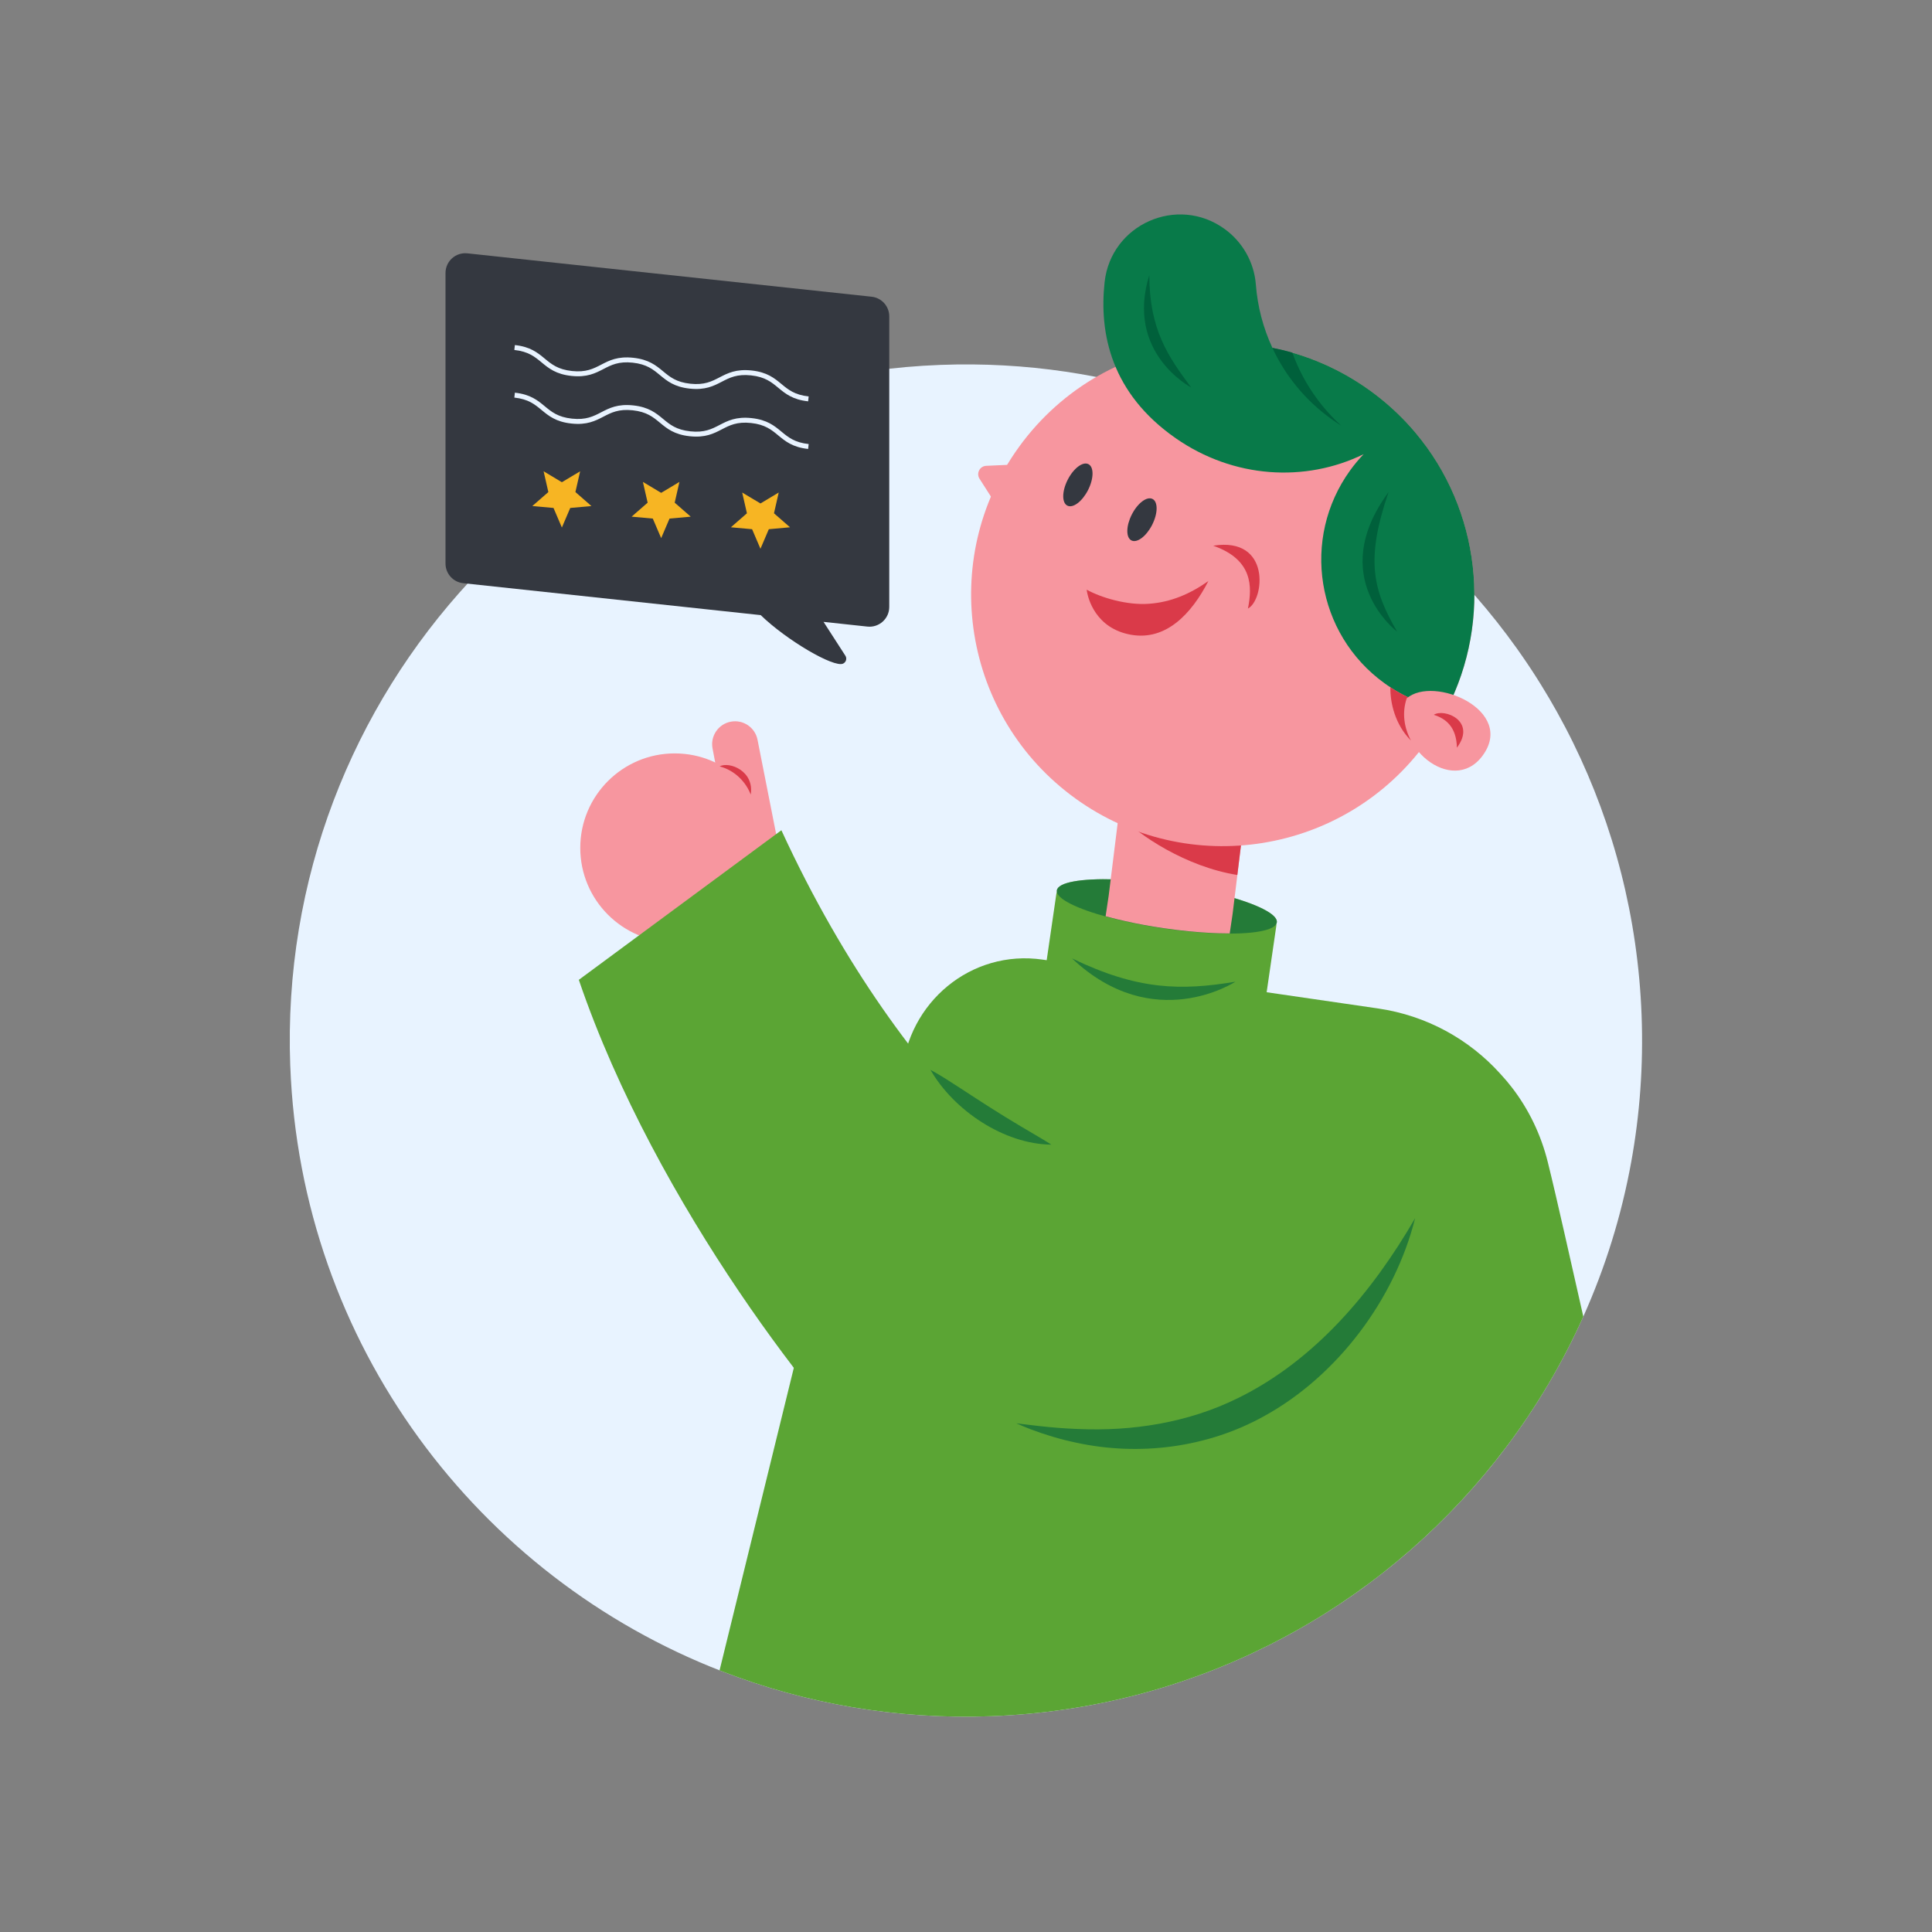
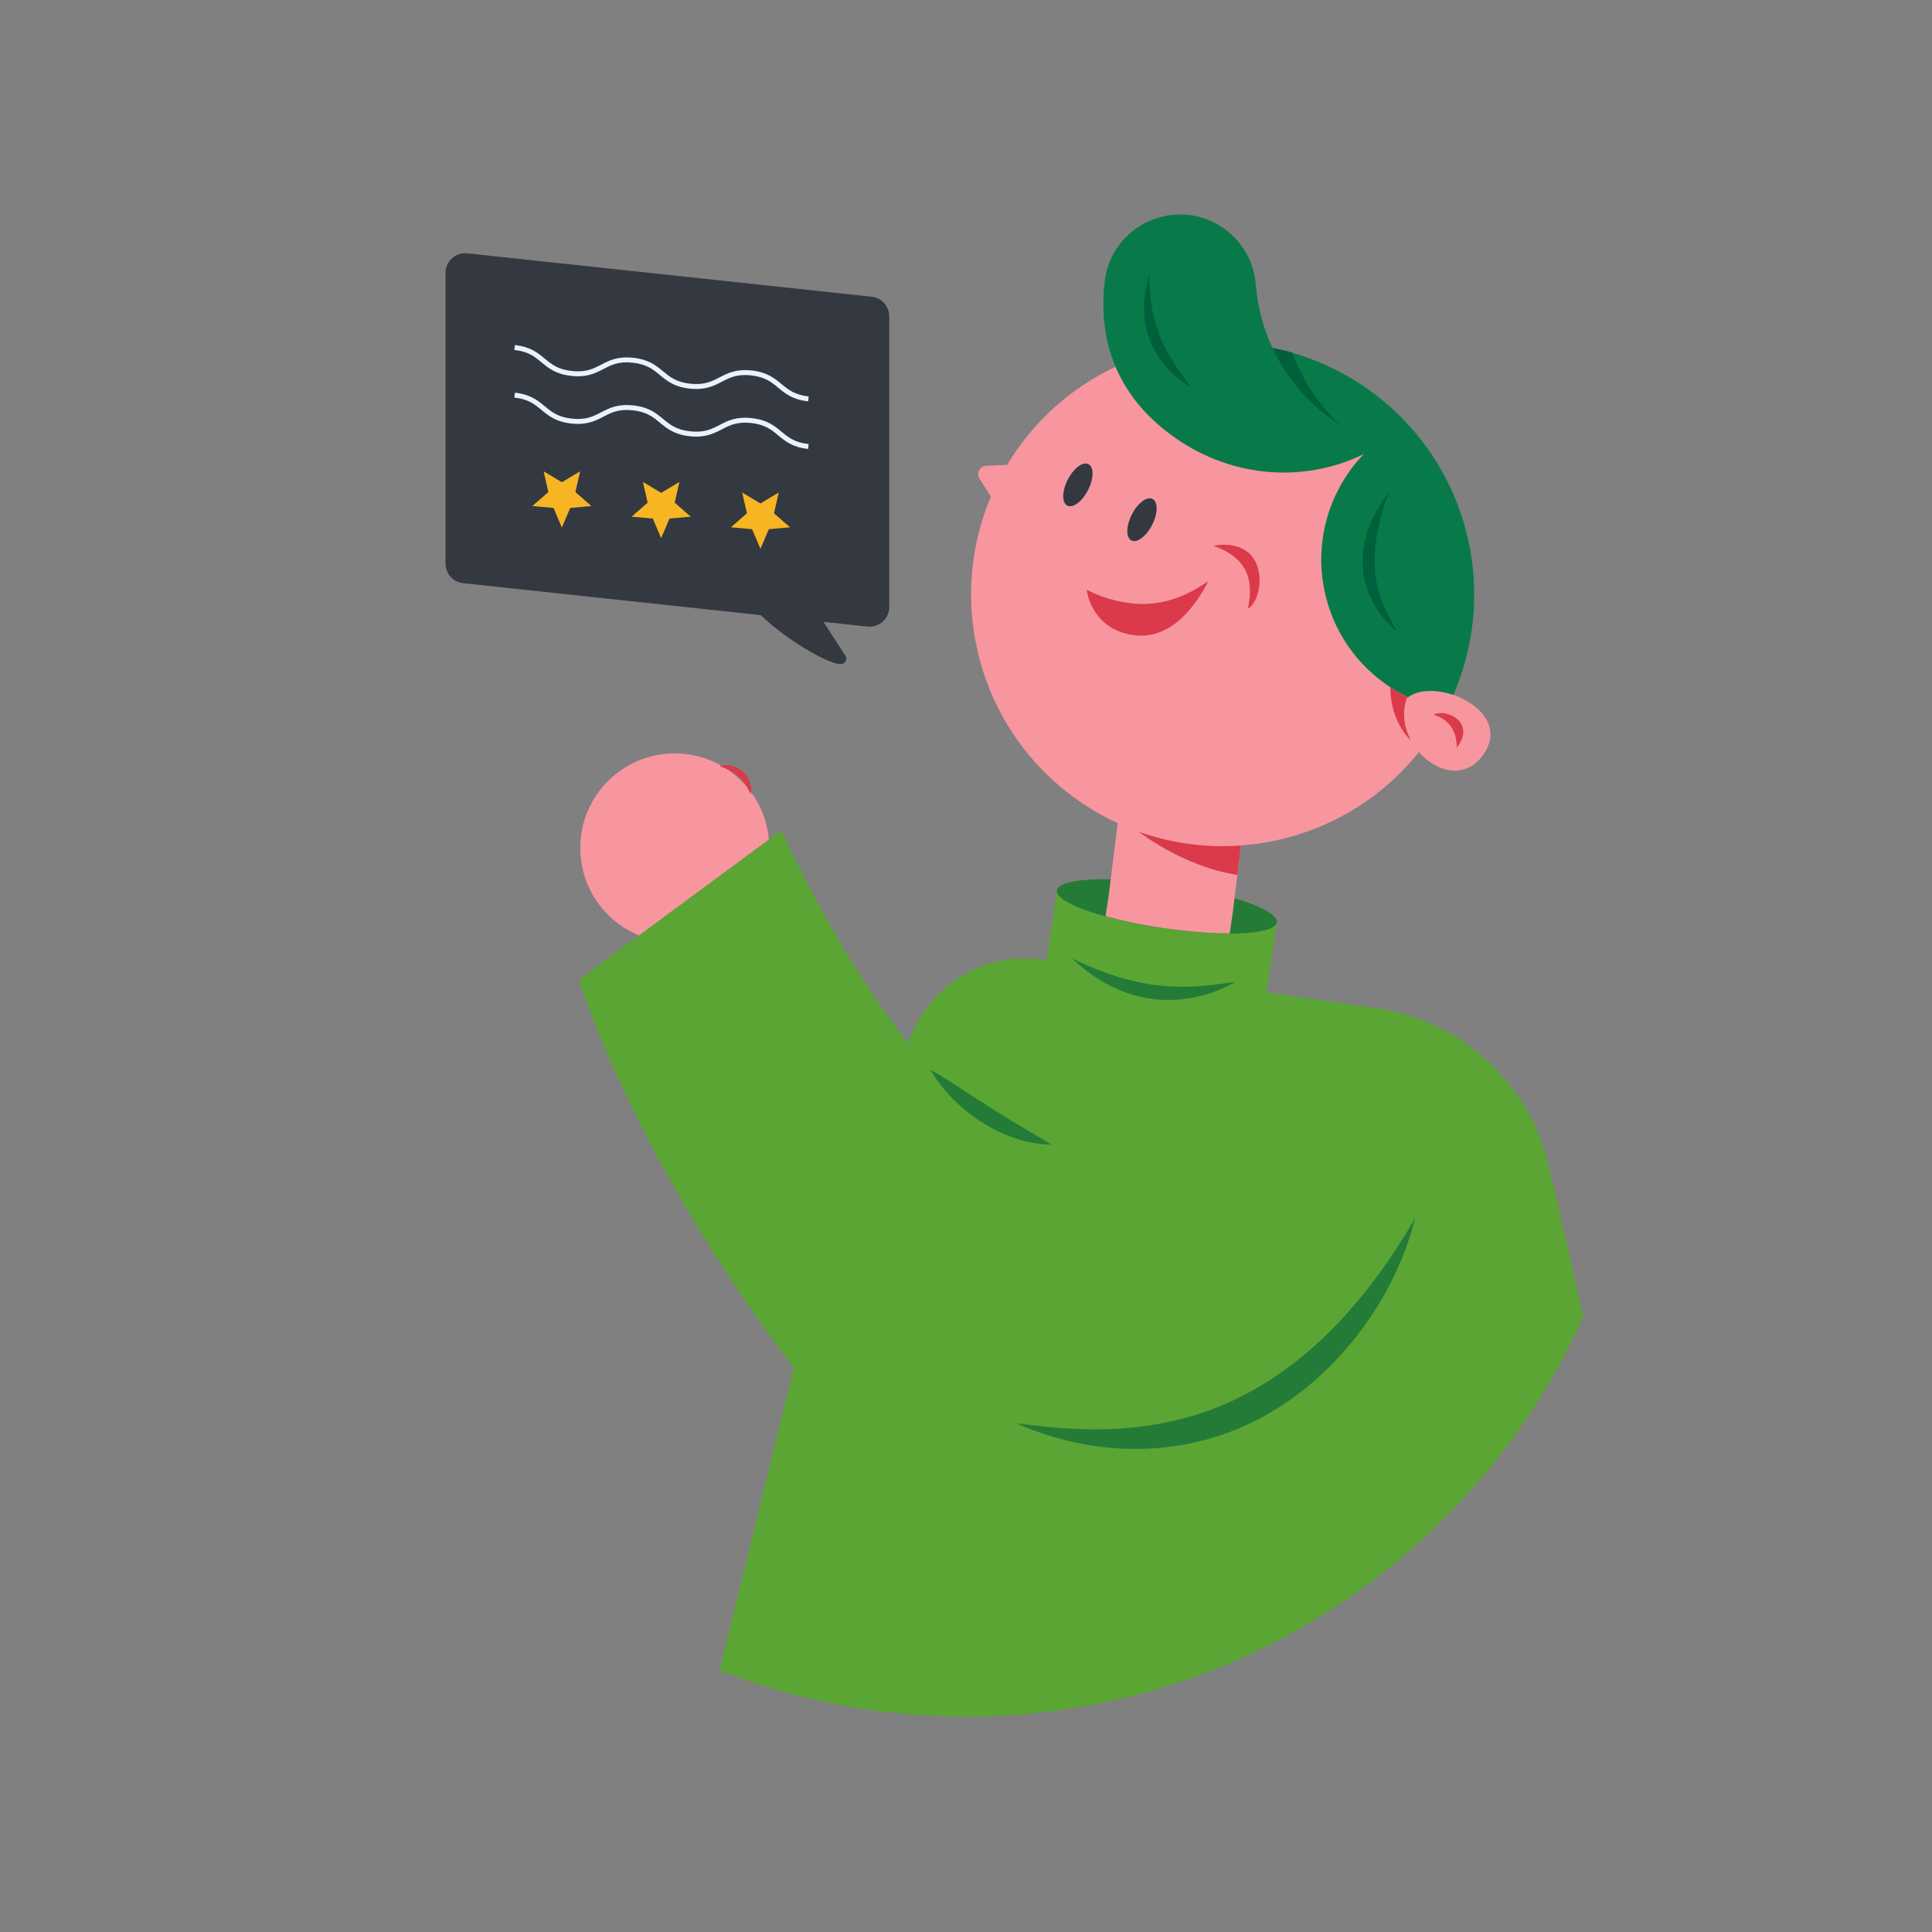
<svg xmlns="http://www.w3.org/2000/svg" width="100%" height="100%" viewBox="0 0 4167 4167" version="1.1" xml:space="preserve" style="fill-rule:evenodd;clip-rule:evenodd;stroke-linejoin:round;stroke-miterlimit:2;">
  <rect x="0" y="0" width="4167" height="4167" fill="#808080" stroke="none" />
  <g>
    <clipPath id="_clip1">
      <rect x="625" y="462.5" width="2916.667" height="3240.1" />
    </clipPath>
    <g clip-path="url(#_clip1)">
-       <path d="M626.067,2298.925c22.517,600.496 405.038,1102.508 932.083,1306.162c179.4,69.363 375.483,104.138 579.842,96.471c216.083,-8.1 419.4,-62.829 600.683,-154.15c18.238,-9.163 36.254,-18.692 54.004,-28.608c274.733,-153.158 493.892,-392.292 622.479,-679.625c47.037,-105.079 81.958,-216.567 103.071,-332.7c18.621,-102.446 26.483,-208.467 22.421,-316.812c-7.908,-210.717 -60.125,-409.296 -147.404,-587.146c-11.15,-22.758 -22.9,-45.175 -35.188,-67.208c-10.883,-19.562 -22.2,-38.812 -33.979,-57.775c-13.154,-21.304 -26.892,-42.275 -41.162,-62.804c-3.846,-5.563 -7.738,-11.125 -11.679,-16.642c-55.092,-77.171 -117.463,-148.658 -186.121,-213.546c-11.246,-10.642 -22.662,-21.112 -34.271,-31.392c-26.238,-23.287 -53.325,-45.633 -81.208,-66.987c-14.004,-10.737 -28.25,-21.237 -42.638,-31.467c-48.633,-34.533 -99.421,-66.142 -152.167,-94.583c-37.146,-20.071 -75.287,-38.55 -114.271,-55.383c-31.417,-13.592 -63.387,-26.071 -95.892,-37.438c-7.571,-2.633 -15.188,-5.246 -22.829,-7.783c-78.454,-25.975 -159.762,-45.467 -243.317,-57.85c-87.767,-12.962 -177.946,-18.113 -269.846,-14.654c-804.85,30.179 -1432.817,707.071 -1402.638,1511.921l0.025,0Z" style="fill:#e8f3ff;fill-rule:nonzero;" />
-       <path d="M1536.846,1614.25l24.788,131.367c5.054,26.821 124.717,116.833 119.637,90.038l-47.35,-239.713c-5.054,-26.821 -30.883,-44.45 -57.704,-39.396c-26.821,5.054 -44.45,30.883 -39.396,57.704l0.025,0Z" style="fill:#f7969f;fill-rule:nonzero;" />
      <path d="M1455.317,2032.521c-112.542,0 -203.775,-91.233 -203.775,-203.779c0,-112.542 91.233,-203.775 203.775,-203.775c112.546,0 203.779,91.233 203.779,203.775c0,112.546 -91.233,203.779 -203.779,203.779Z" style="fill:#f7969f;fill-rule:nonzero;" />
      <path d="M1008.079,546.396l871.817,93.567c21.646,2.325 38.067,20.608 38.067,42.371l0,626.712c0,25.342 -21.983,45.079 -47.183,42.371l-94.558,-10.158l47.521,73.642c1.571,2.854 1.887,6.237 0.896,9.333c-0.992,3.096 -3.267,5.658 -6.192,7.038c-19.783,9.479 -122.179,-50.592 -177.729,-104.571l-641.779,-68.879c-21.642,-2.321 -38.062,-20.604 -38.062,-42.371l0,-626.658c0,-25.346 21.983,-45.079 47.183,-42.371l0.021,-0.025Z" style="fill:#343840;fill-rule:nonzero;" />
      <path d="M1551.983,3602.696c2.054,0.796 4.087,1.596 6.142,2.392c179.4,69.363 375.483,104.138 579.842,96.471c216.083,-8.1 419.4,-62.829 600.688,-154.15c18.233,-9.167 36.25,-18.692 54,-28.633c178.7,-99.612 333.862,-235.6 455.896,-397.562c65.517,-86.896 121.454,-181.287 166.367,-281.554c-28.829,-126.629 -56.229,-251.175 -76.642,-333.354c-14.533,-58.5 -40.75,-113.446 -77.438,-160.921c-0.096,-0.121 -0.192,-0.242 -0.292,-0.363c-7.35,-9.504 -15.113,-18.721 -23.338,-27.596c-0.65,-0.725 -1.208,-1.354 -1.692,-1.863c-66.408,-73.471 -157.825,-125.129 -263.463,-140.508l-240.125,-34.971l-1.692,-0.242l-84.258,-12.262l-25.95,-3.796l-269.338,-39.225l-22.758,-3.292l-70.375,-10.279l-8.683,-1.254c-154.15,-22.446 -291.325,92.117 -303.608,247.404c-1.208,15.379 -123.921,134.463 -143.1,266.292l-250.183,1019.267Z" style="fill:#5ba534;fill-rule:nonzero;" />
      <path d="M2252.55,2105.408l474.396,69.067l25.829,-177.438c0.242,-1.596 0.317,-3.192 0.267,-4.767c0,0 0.025,0 0,-0.021c0.458,-0.896 0.725,-1.817 0.871,-2.758c2.587,-17.704 -43.796,-40.267 -114.704,-58.912c-4.163,-1.088 -8.392,-2.154 -12.675,-3.217c-30.883,-7.596 -65.754,-14.438 -102.925,-19.829c-29.579,-4.308 -58.067,-7.379 -84.475,-9.142c-11.925,-0.85 -23.412,-1.404 -34.367,-1.742c-72.479,-2.225 -122.713,6.167 -125.3,23.771c-0.121,0.967 -0.146,1.958 0,2.95c-0.508,1.475 -0.871,3 -1.113,4.596l-25.829,177.463l0.025,-0.021Z" style="fill:#5ba534;fill-rule:nonzero;" />
      <path d="M1640.183,1085.867l-39.396,-23.554l10.204,44.767l-34.558,30.179l45.708,4.138l18.042,42.2l18.042,-42.2l45.708,-4.138l-34.558,-30.179l10.204,-44.767l-39.396,23.554Z" style="fill:#f7b523;fill-rule:nonzero;" />
      <path d="M1426.029,1062.967l-39.396,-23.554l10.208,44.767l-34.558,30.179l45.708,4.112l18.037,42.2l18.042,-42.2l45.708,-4.112l-34.558,-30.179l10.208,-44.767l-39.4,23.554Z" style="fill:#f7b523;fill-rule:nonzero;" />
      <path d="M1211.879,1040.067l-39.396,-23.554l10.208,44.763l-34.558,30.183l45.708,4.113l18.037,42.2l18.042,-42.2l45.708,-4.113l-34.558,-30.183l10.208,-44.763l-39.4,23.554Z" style="fill:#f7b523;fill-rule:nonzero;" />
      <path d="M2400.317,2639.704c-71.346,-7.304 -440.104,-251.804 -715.008,-849.008l-436.888,322.638c167.092,490.579 535.875,950.246 656.242,1057.554c264.958,236.254 495.679,-531.183 495.679,-531.183l-0.025,0Z" style="fill:#5ba534;fill-rule:nonzero;" />
      <path d="M2392.771,1978.921c10.617,2.829 21.787,5.513 33.446,8.125c25.804,5.829 54.004,11.025 83.558,15.333c37.146,5.417 72.55,8.825 104.304,10.35c4.425,0.217 8.804,0.388 13.083,0.533c73.254,2.346 124.112,-6.025 126.725,-23.775c2.588,-17.704 -43.796,-40.267 -114.704,-58.912c-4.158,-1.088 -8.392,-2.154 -12.671,-3.217c-30.883,-7.596 -65.758,-14.437 -102.929,-19.829c-29.579,-4.308 -58.067,-7.379 -84.475,-9.142c-11.925,-0.85 -23.413,-1.404 -34.367,-1.742c-72.479,-2.225 -122.712,6.167 -125.3,23.771c-2.562,17.608 43.196,39.979 113.304,58.525l0.025,-0.021Z" style="fill:#00603b;fill-opacity:0.6;fill-rule:nonzero;" />
      <path d="M2692.629,1691.85l-29.892,244.842l-4.258,34.779l-6.213,41.787c-7.883,0 -16.154,-0.121 -24.717,-0.388c-4.279,-0.142 -8.633,-0.312 -13.083,-0.529c-31.754,-1.525 -67.137,-4.933 -104.283,-10.35c-29.529,-4.308 -57.729,-9.483 -83.508,-15.333c-11.633,-2.613 -22.804,-5.296 -33.421,-8.129c-2.929,-0.771 -5.804,-1.546 -8.633,-2.346l6.6,-44.208l4.45,-35.938l32.988,-266.05l263.996,61.862l-0.025,0Z" style="fill:#f7969f;fill-rule:nonzero;" />
      <path d="M2677.975,1811.567l-9.238,75.621c-109.579,-17.413 -213.354,-85.225 -255.725,-131.342l0.096,-0.654c20.775,10.325 42.446,19.396 64.938,27.158c66.262,22.808 133.929,32.071 199.929,29.217Z" style="fill:#da3a49;fill-rule:nonzero;" />
      <path d="M2197.508,964.371c-175.625,242.929 -121.117,582.067 121.817,757.692c242.929,175.625 582.063,121.112 757.688,-121.817c16.179,-22.396 30.354,-45.633 42.758,-69.529c87.304,-169.021 77.825,-369.246 -17.075,-527.338c-19.346,-32.454 -42.321,-63.263 -68.779,-91.512c-23.458,-25.079 -49.817,-48.392 -78.742,-69.313c-102.204,-73.904 -221.308,-107.037 -338.242,-102.492c-11.971,0.267 -23.967,1.137 -35.863,2.467c-148.154,15.454 -289.367,91.512 -383.587,221.842l0.025,0Z" style="fill:#f7969f;fill-rule:nonzero;" />
      <path d="M3053.142,933.533c0,0 -0.071,-0.071 -0.096,-0.121c-2.733,-3.238 -5.512,-6.454 -8.321,-9.646c-0.604,-0.704 -1.208,-1.379 -1.812,-2.058c-2.95,-3.313 -5.925,-6.6 -8.971,-9.842c-23.458,-25.079 -49.821,-48.392 -78.746,-69.313c-65.079,-47.062 -137.025,-77.558 -210.883,-92.358c-20.004,-43.096 -32.046,-89.362 -35.65,-136.4c-3.675,-47.983 -28.513,-91.829 -67.496,-120.025c-101.746,-73.571 -245.108,-9.967 -258.725,114.85c-12.117,111.296 14.538,239.908 153.521,336.667c123.896,86.267 278.7,96.158 405.208,34.296c-10.329,10.783 -20.025,22.346 -29.021,34.775c-106.458,147.258 -73.425,352.75 73.833,459.208c41.188,29.771 86.967,48.658 133.787,57.15c100.8,-195.046 72.6,-431.4 -66.629,-597.183Z" style="fill:#087a49;fill-rule:nonzero;" />
      <path d="M3197.113,1630.621c73.662,-98.258 -105.129,-174.971 -163.1,-124.308c-34.412,102.058 98.142,210.958 163.1,124.308Z" style="fill:#f7969f;fill-rule:nonzero;" />
      <path d="M2230.833,1000.021l-46.675,2.104l-57.029,2.563c-13.929,0.629 -21.958,16.108 -14.458,27.858l30.738,48.104l24.425,38.233l62.975,-118.888l0.025,0.025Z" style="fill:#f7969f;fill-rule:nonzero;" />
      <path d="M2664.579,2117.375c0,0 -176.354,116.033 -352.367,-50.233c141.817,68.442 234.492,69.821 352.367,50.233Z" style="fill:#00603b;fill-opacity:0.6;fill-rule:nonzero;" />
      <path d="M2006.863,2307.463c50.012,87.304 158.675,160.412 260.829,161.333c-22.733,-14.392 -44.958,-26.771 -66.654,-39.879c-43.629,-25.804 -85.2,-52.721 -127.692,-80.558c-21.912,-14.05 -43.412,-28.562 -66.483,-40.896Z" style="fill:#00603b;fill-opacity:0.6;fill-rule:nonzero;" />
      <path d="M3052.2,2627.367c-92.067,158.942 -215.988,306.875 -383.075,388.546c-106.146,52.404 -226.221,71.438 -344.167,66.192c-27.425,-0.967 -55.479,-3.217 -82.733,-6.263c-16.033,-1.671 -34.05,-4.112 -50.108,-5.95c10.3,4.521 20.725,8.9 31.267,13.008c31.633,11.9 64.792,21.842 97.9,28.708c136.204,29.6 282.954,10.763 405.179,-57.221c158.338,-86.967 281.992,-252.433 325.738,-426.971l0,-0.05Z" style="fill:#00603b;fill-opacity:0.6;fill-rule:nonzero;" />
      <path d="M2302.071,1090.558c-12.108,-6.158 -11.742,-31.175 0.821,-55.879c12.558,-24.704 32.558,-39.742 44.667,-33.588c12.108,6.158 11.742,31.175 -0.821,55.879c-12.558,24.708 -32.558,39.742 -44.667,33.588Z" style="fill:#343840;fill-rule:nonzero;" />
      <path d="M2440.3,1165.621c-12.113,-6.154 -11.746,-31.171 0.817,-55.879c12.562,-24.704 32.558,-39.742 44.667,-33.583c12.108,6.154 11.742,31.175 -0.817,55.879c-12.562,24.704 -32.558,39.742 -44.667,33.583Z" style="fill:#343840;fill-rule:nonzero;" />
      <path d="M2744.263,750.171c27.425,59.083 69.942,112.192 126.483,153.063c7.183,5.2 14.488,10.108 21.913,14.704c-7.113,-6.483 -14.075,-13.304 -20.825,-20.438c-38.429,-40.654 -66.579,-87.329 -84.425,-136.808c-14.271,-4.158 -28.683,-7.667 -43.146,-10.521Z" style="fill:#00603b;fill-rule:nonzero;" />
      <path d="M3013.363,1362.296c0,0 -154.708,-115.867 -18.404,-301.046c-50.113,146.096 -34.125,210.792 18.404,301.046Z" style="fill:#00603b;fill-rule:nonzero;" />
      <path d="M2569.025,835.562c0,0 -142.396,-74.171 -90.183,-242.154c0.312,118.162 40.775,175.65 90.183,242.154Z" style="fill:#00603b;fill-rule:nonzero;" />
      <path d="M1743.012,865.6l1.138,-10.571c-30.329,-3.262 -44.112,-14.679 -58.721,-26.796c-15.188,-12.575 -30.858,-25.588 -64.379,-29.167c-33.496,-3.579 -51.583,5.783 -69.092,14.85c-16.858,8.729 -32.771,16.979 -63.075,13.712c-30.325,-3.262 -44.112,-14.679 -58.717,-26.796c-15.188,-12.575 -30.883,-25.587 -64.379,-29.167c-33.521,-3.579 -51.608,5.779 -69.096,14.85c-16.854,8.729 -32.746,16.979 -63.071,13.712c-30.329,-3.267 -44.113,-14.679 -58.742,-26.796c-15.192,-12.575 -30.883,-25.587 -64.379,-29.167l-1.138,10.567c30.325,3.267 44.113,14.683 58.742,26.8c15.188,12.575 30.883,25.583 64.379,29.163c33.496,3.579 51.608,-5.779 69.096,-14.846c16.854,-8.733 32.746,-16.979 63.071,-13.712c30.329,3.263 44.112,14.679 58.721,26.796c15.188,12.575 30.858,25.587 64.379,29.167c33.492,3.579 51.583,-5.783 69.092,-14.85c16.833,-8.733 32.771,-16.979 63.075,-13.713c30.325,3.242 44.108,14.679 58.717,26.796c15.188,12.575 30.858,25.587 64.354,29.167l0.025,0Z" style="fill:#e8f3ff;fill-rule:nonzero;" />
      <path d="M1743.012,968.313l1.138,-10.567c-30.329,-3.267 -44.112,-14.683 -58.721,-26.796c-15.188,-12.579 -30.858,-25.587 -64.379,-29.167c-33.496,-3.604 -51.583,5.779 -69.092,14.85c-16.858,8.729 -32.746,16.975 -63.075,13.708c-30.325,-3.238 -44.112,-14.679 -58.717,-26.796c-15.188,-12.575 -30.883,-25.583 -64.379,-29.162c-33.521,-3.579 -51.608,5.779 -69.096,14.846c-16.854,8.733 -32.767,16.979 -63.071,13.712c-30.329,-3.237 -44.113,-14.679 -58.742,-26.796c-15.192,-12.575 -30.883,-25.588 -64.379,-29.167l-1.138,10.571c30.325,3.262 44.113,14.679 58.742,26.796c15.188,12.575 30.883,25.587 64.379,29.167c33.496,3.604 51.583,-5.779 69.096,-14.85c16.854,-8.729 32.746,-16.954 63.071,-13.712c30.329,3.267 44.112,14.679 58.721,26.796c15.188,12.575 30.858,25.588 64.379,29.167c33.492,3.579 51.583,-5.779 69.092,-14.85c16.833,-8.729 32.771,-16.975 63.075,-13.712c30.325,3.242 44.108,14.679 58.717,26.796c15.188,12.575 30.858,25.587 64.354,29.167l0.025,0Z" style="fill:#e8f3ff;fill-rule:nonzero;" />
      <path d="M3043.108,1597.104c-34.125,-34.125 -44.933,-81.379 -44.283,-114.729c12.408,8.125 25.175,15.283 38.213,21.521c-1.042,0.75 -2.054,1.575 -3.025,2.421c-10.662,31.608 -5.321,63.892 9.121,90.787l-0.025,0Z" style="fill:#da3a49;fill-rule:nonzero;" />
      <path d="M2606.317,1253.175c-39.204,27.763 -81.429,45.875 -128.417,49.067c-46.992,3.438 -102.154,-12.817 -134.079,-30.375c2.275,19.471 19.758,83.75 95.504,97.175c75.746,13.421 130.863,-45.467 166.967,-115.892l0.025,0.025Z" style="fill:#da3a49;fill-rule:nonzero;" />
      <path d="M3092.442,1541.767c25.129,7.812 48.925,25.225 49.871,70.858c43.288,-58.062 -28.008,-85.512 -49.871,-70.858Z" style="fill:#da3a49;fill-rule:nonzero;" />
      <path d="M1552.129,1652.963c33.567,8.754 57.317,34.804 67.062,60.896c8.246,-50.954 -46.167,-72.188 -67.062,-60.896Z" style="fill:#da3a49;fill-rule:nonzero;" />
      <path d="M2691.613,1312.5c35.508,-18.279 50.379,-155.487 -74.946,-135.521c85.692,29.908 84.363,88.379 74.946,135.521Z" style="fill:#da3a49;fill-rule:nonzero;" />
    </g>
  </g>
</svg>